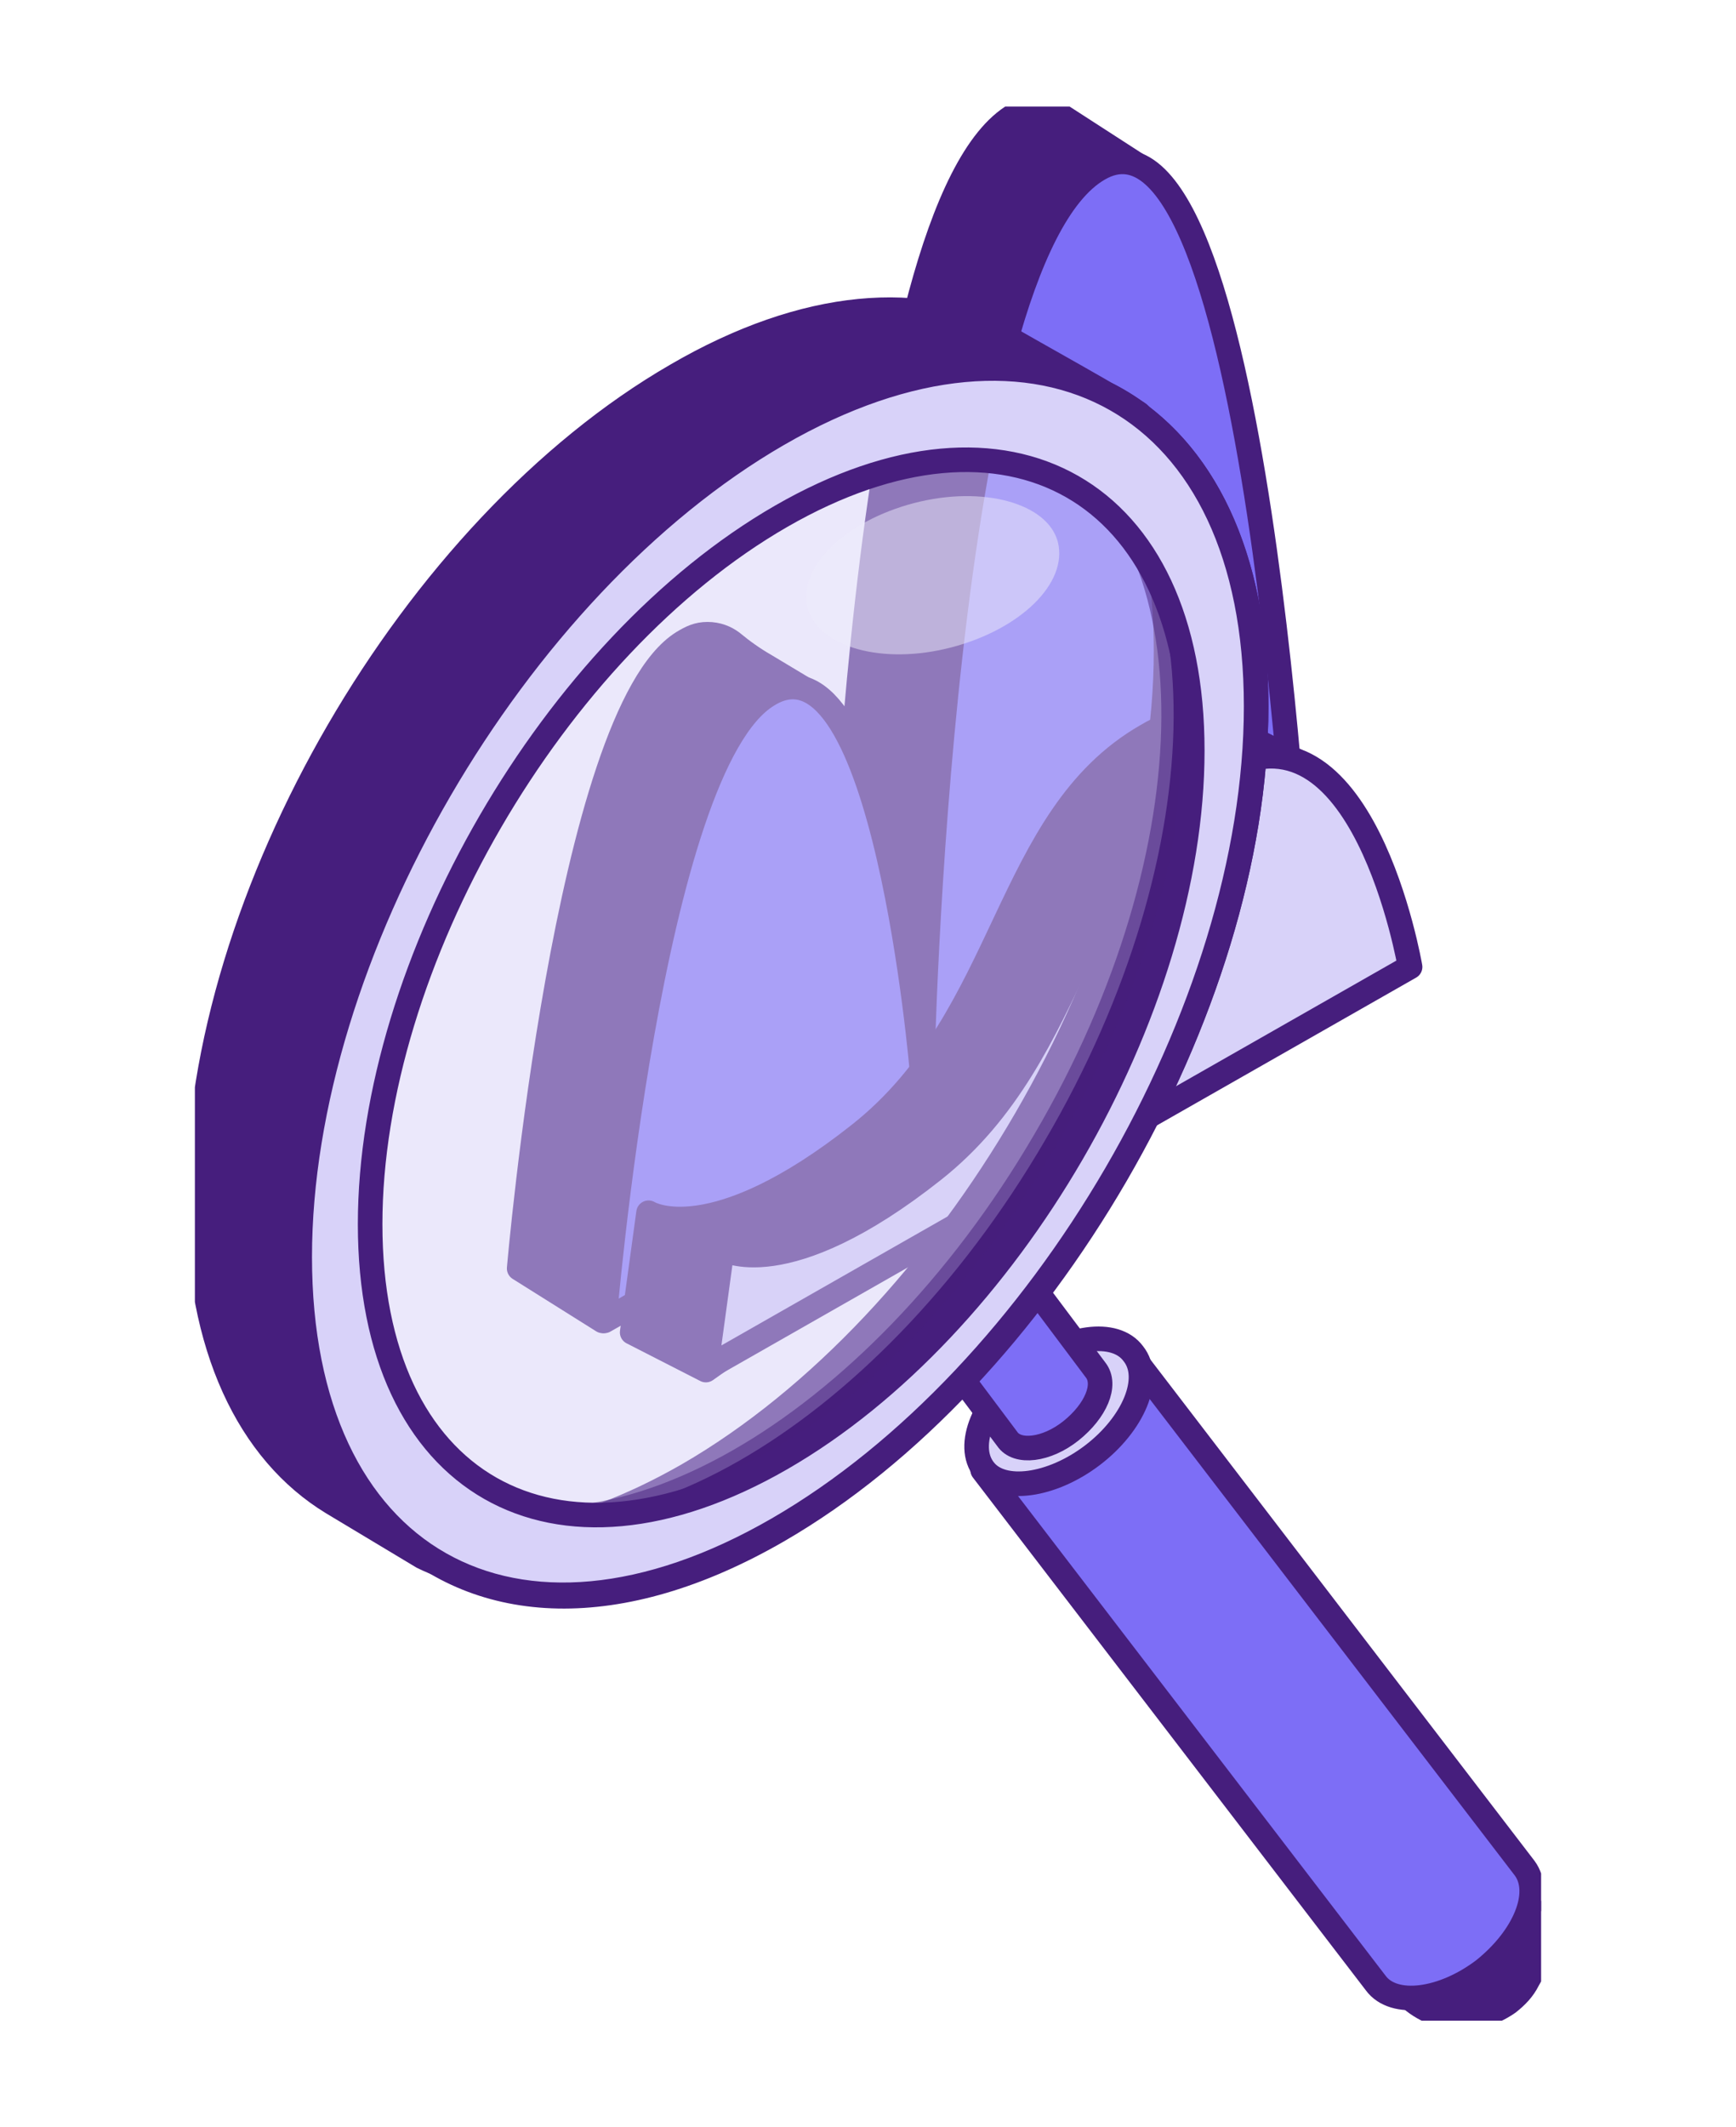
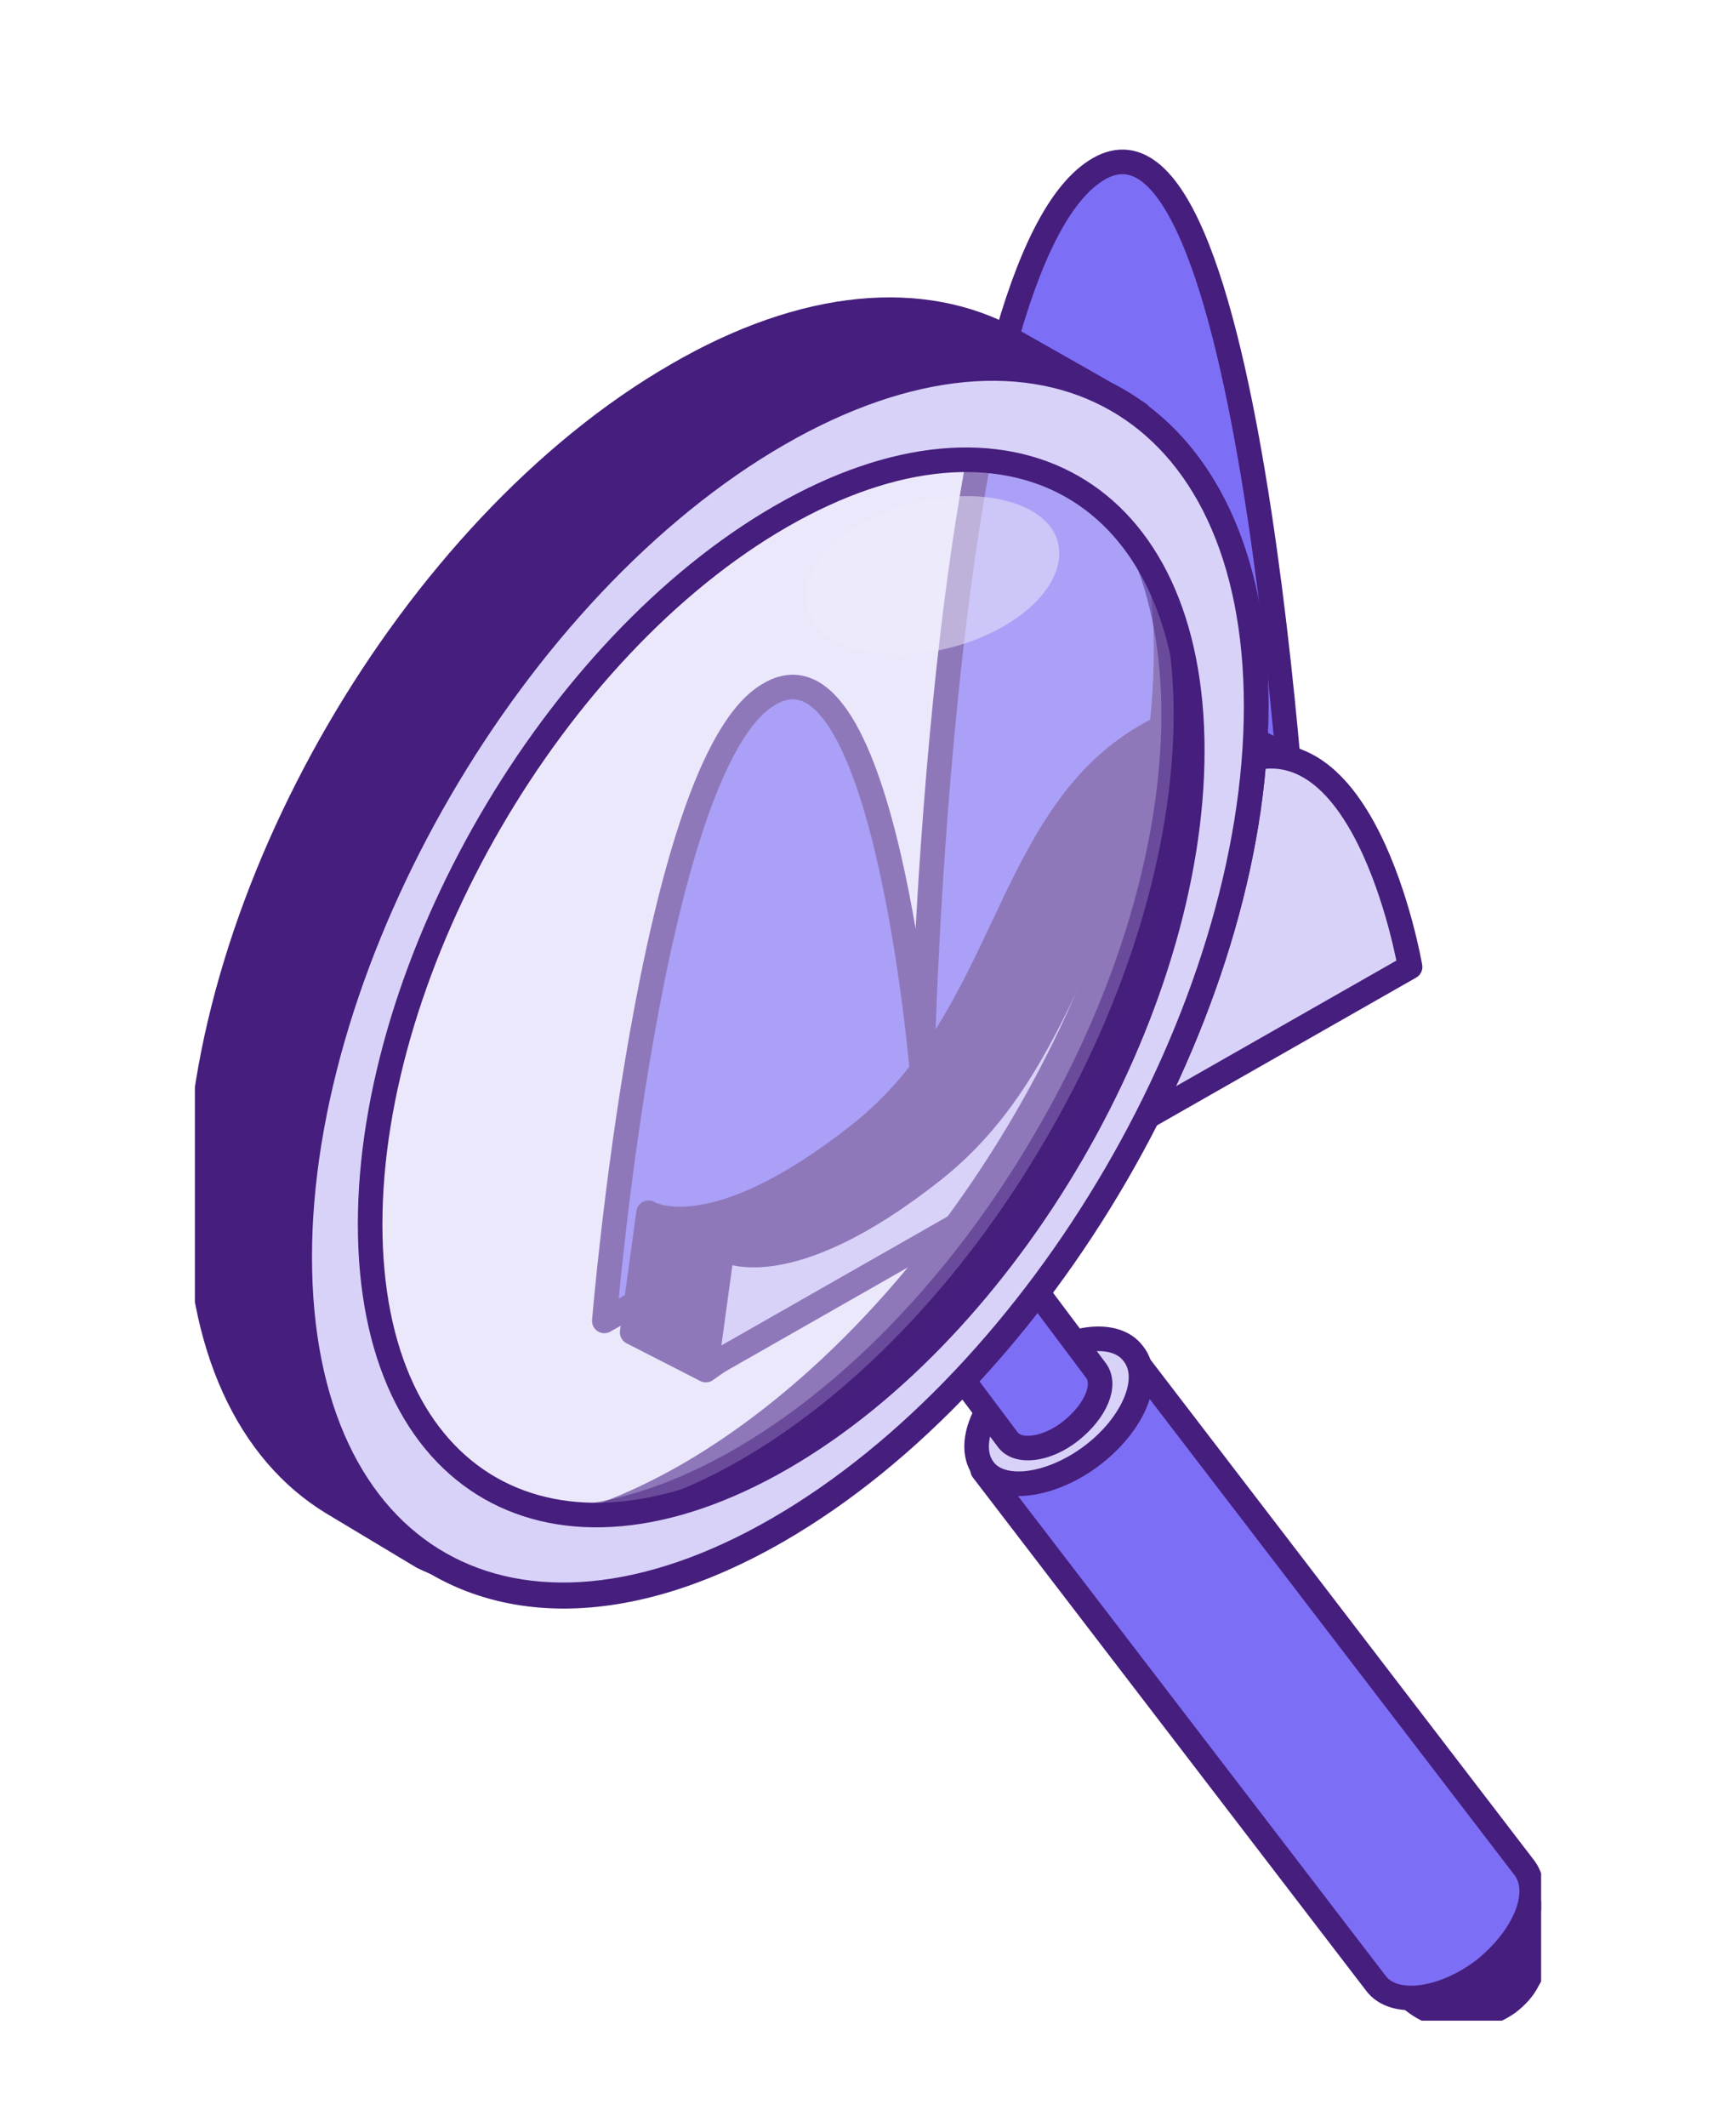
<svg xmlns="http://www.w3.org/2000/svg" xmlns:xlink="http://www.w3.org/1999/xlink" version="1.1" id="Livello_1" x="0px" y="0px" viewBox="0 0 106 129.8" style="enable-background:new 0 0 106 129.8;" xml:space="preserve">
  <style type="text/css">
	.st0{clip-path:url(#SVGID_2_);}
	.st1{fill:#461E7D;stroke:#461E7D;stroke-width:1.5;stroke-linecap:round;stroke-linejoin:round;}
	.st2{fill:#7D6EF6;stroke:#461E7D;stroke-width:1.5;stroke-linecap:round;stroke-linejoin:round;}
	.st3{fill:#D8D2F9;stroke:#461E7D;stroke-width:1.5;stroke-linecap:round;stroke-linejoin:round;}
	
		.st4{opacity:0.5;fill:#D8D2F9;stroke:#461E7D;stroke-width:1.5;stroke-linecap:round;stroke-linejoin:round;enable-background:new    ;}
	.st5{opacity:0.5;fill:#EEEDFC;enable-background:new    ;}
</style>
  <g>
    <defs>
      <rect id="SVGID_1_" x="11.9" y="6.5" width="82.2" height="116.8" />
    </defs>
    <clipPath id="SVGID_2_">
      <use xlink:href="#SVGID_1_" style="overflow:visible;" />
    </clipPath>
    <g class="st0">
-       <path class="st1" d="M68.8,14.2c0.3-2,0.7-4.1,0.7-4.1L64.7,7c-0.1,0-0.2-0.1-0.3-0.2c-0.4-0.2-0.8-0.2-1.2-0.2    c-0.4,0-0.8,0.2-1.2,0.4c-9.7,5.6-10.8,55.1-10.8,55.1s-0.2-2.9-0.8-6.6l0.3-0.6l-1.5-12.8l-2.5-1.5c-0.7-0.4-1.4-0.9-2-1.4    c-0.4-0.3-0.9-0.5-1.5-0.5s-1,0.2-1.5,0.5c-7.1,4.4-10,38.2-10,38.2l5.1,3.2l4.7-8.8l32.6-18.5C74.2,53.3,73,27.5,68.8,14.2    L68.8,14.2z" />
      <path class="st2" d="M36.9,80.6c0,0,2.8-33.9,10-38.2c7.1-4.4,9.4,23,9.4,23s1-49.5,10.8-55.1c9.7-5.6,12.3,46.2,12.3,46.2    L36.9,80.6L36.9,80.6z" />
      <path class="st1" d="M78.6,48l0.9-1.4l-4-2c0,0-0.4-0.2-0.4-0.2c-1.4-0.7-3.1-0.7-5.1,0.5c-8.7,5-8.4,17.1-17.5,24.3    c-9.1,7.2-12.9,4.8-12.9,4.8l-1,7.3l4.5,2.3l13-9.2l25.6-17.6C81.7,56.8,80.8,51.8,78.6,48L78.6,48z" />
      <path class="st3" d="M86.1,59c0,0-2.9-17-11.6-11.9c-8.7,5-8.4,17.1-17.5,24.3c-9.1,7.2-12.9,4.8-12.9,4.8l-1,7.3L86.1,59z" />
      <path class="st1" d="M85.5,121.3c0.8,1,1.9,1.6,3.1,1.8c1.2,0.2,2.5-0.2,3.5-0.9c0.5-0.4,0.9-0.8,1.2-1.4c0.3-0.5,0.5-1.1,0.6-1.7    c0.1-0.6,0-1.2-0.1-1.8c-0.2-0.6-0.4-1.2-0.8-1.6c-0.8-1-1.9-1.6-3.1-1.8c-1.2-0.2-2.5,0.2-3.5,0.9c-1,0.8-1.6,1.9-1.8,3.1    C84.5,119.1,84.8,120.4,85.5,121.3z" />
      <path class="st2" d="M60,89.7l9.1-7l24,31.3l0,0c1.1,1.5,0,4.2-2.5,6.2c-2.5,1.9-5.5,2.3-6.6,0.8l0,0L60,89.7z" />
      <path class="st3" d="M66.7,88.8c2.5-1.9,3.7-4.7,2.5-6.2c-1.1-1.5-4.1-1.1-6.6,0.9c-2.5,1.9-3.7,4.7-2.5,6.2    C61.2,91.1,64.2,90.7,66.7,88.8z" />
      <path class="st2" d="M57,81.8l5.4-4.2l4.5,6c0.7,0.9,0,2.5-1.5,3.7c-1.5,1.2-3.3,1.4-3.9,0.5L57,81.8z" />
      <path class="st1" d="M42,90c16.1-9.3,29.2-31.8,29.2-50.3c0-7.4-2.1-13.1-5.7-16.5c6.8,2.2,11.2,9.2,11.2,19.9    c0,18.5-13.1,41-29.2,50.3c-9.7,5.6-18.2,5.1-23.6-0.1C28.9,94.9,35.2,93.9,42,90z" />
      <path class="st4" d="M63.8,69.6C74.2,51.9,74.3,32.7,64,26.8c-10.3-6-27,3.5-37.4,21.2c-10.4,17.7-10.5,36.9-0.2,42.9    C36.7,96.9,53.4,87.4,63.8,69.6z" />
      <path class="st5" d="M58.1,39.5c4.2-1.1,7.1-3.9,6.5-6.4c-0.6-2.4-4.6-3.5-8.8-2.4c-4.2,1.1-7.1,3.9-6.5,6.4    C50,39.5,53.9,40.6,58.1,39.5z" />
      <path class="st1" d="M41.3,22.9c7.9-4.6,15.1-5.1,20.4-2.2c0.1,0.1,7.7,4.3,7.9,4.6c-5.4-4-13.3-4-22.1,1.1    c-16.1,9.3-29.2,31.8-29.2,50.3c0,9.4,3.4,16,8.9,18.9c-0.5-0.2-1-0.4-1.4-0.6l-5.5-3.3c-5.1-3.1-8.2-9.5-8.2-18.5    C12.1,54.7,25.2,32.2,41.3,22.9z" />
      <path class="st3" d="M18.3,76.7c0,18.5,13.1,25.9,29.2,16.6C63.6,84,76.7,61.6,76.7,43.1c0-18.5-13.1-25.9-29.2-16.6    C31.4,35.8,18.3,58.3,18.3,76.7z M22.6,74.7c0-15.9,11.2-35.2,25.1-43.2c13.9-8,25.1-1.6,25.1,14.3S61.6,81,47.7,89    C33.8,97,22.6,90.6,22.6,74.7z" />
    </g>
  </g>
</svg>